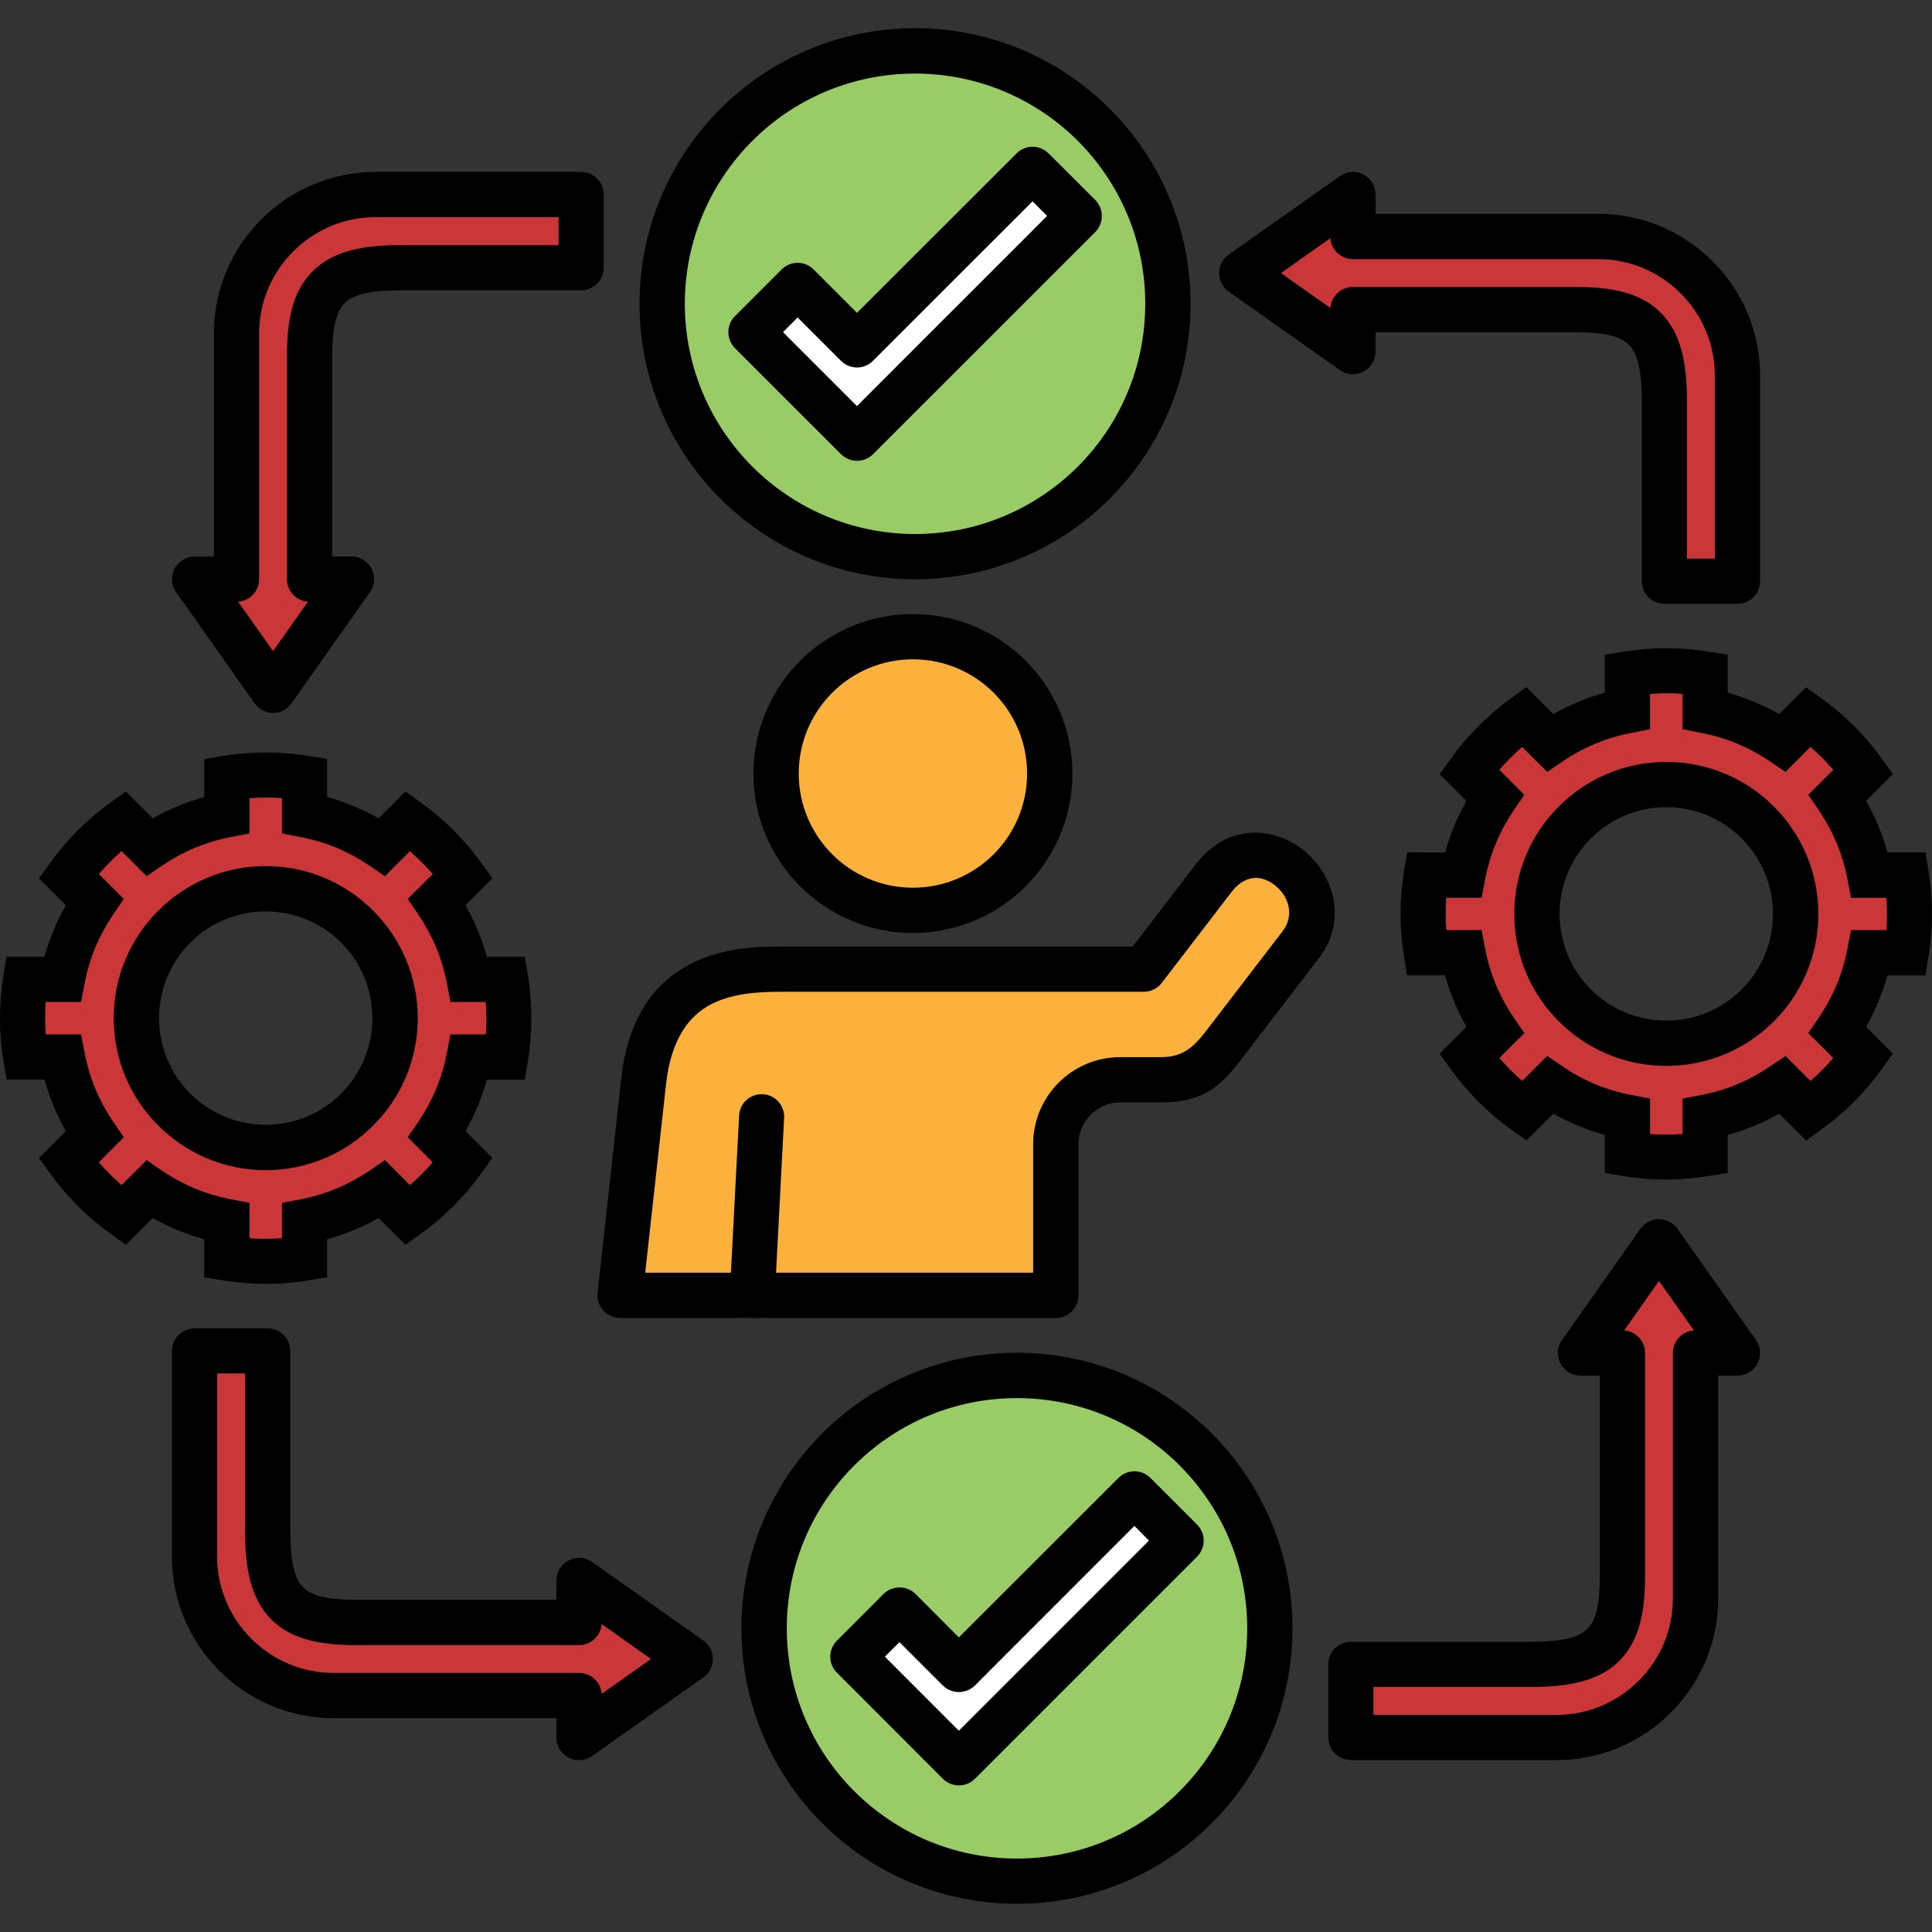
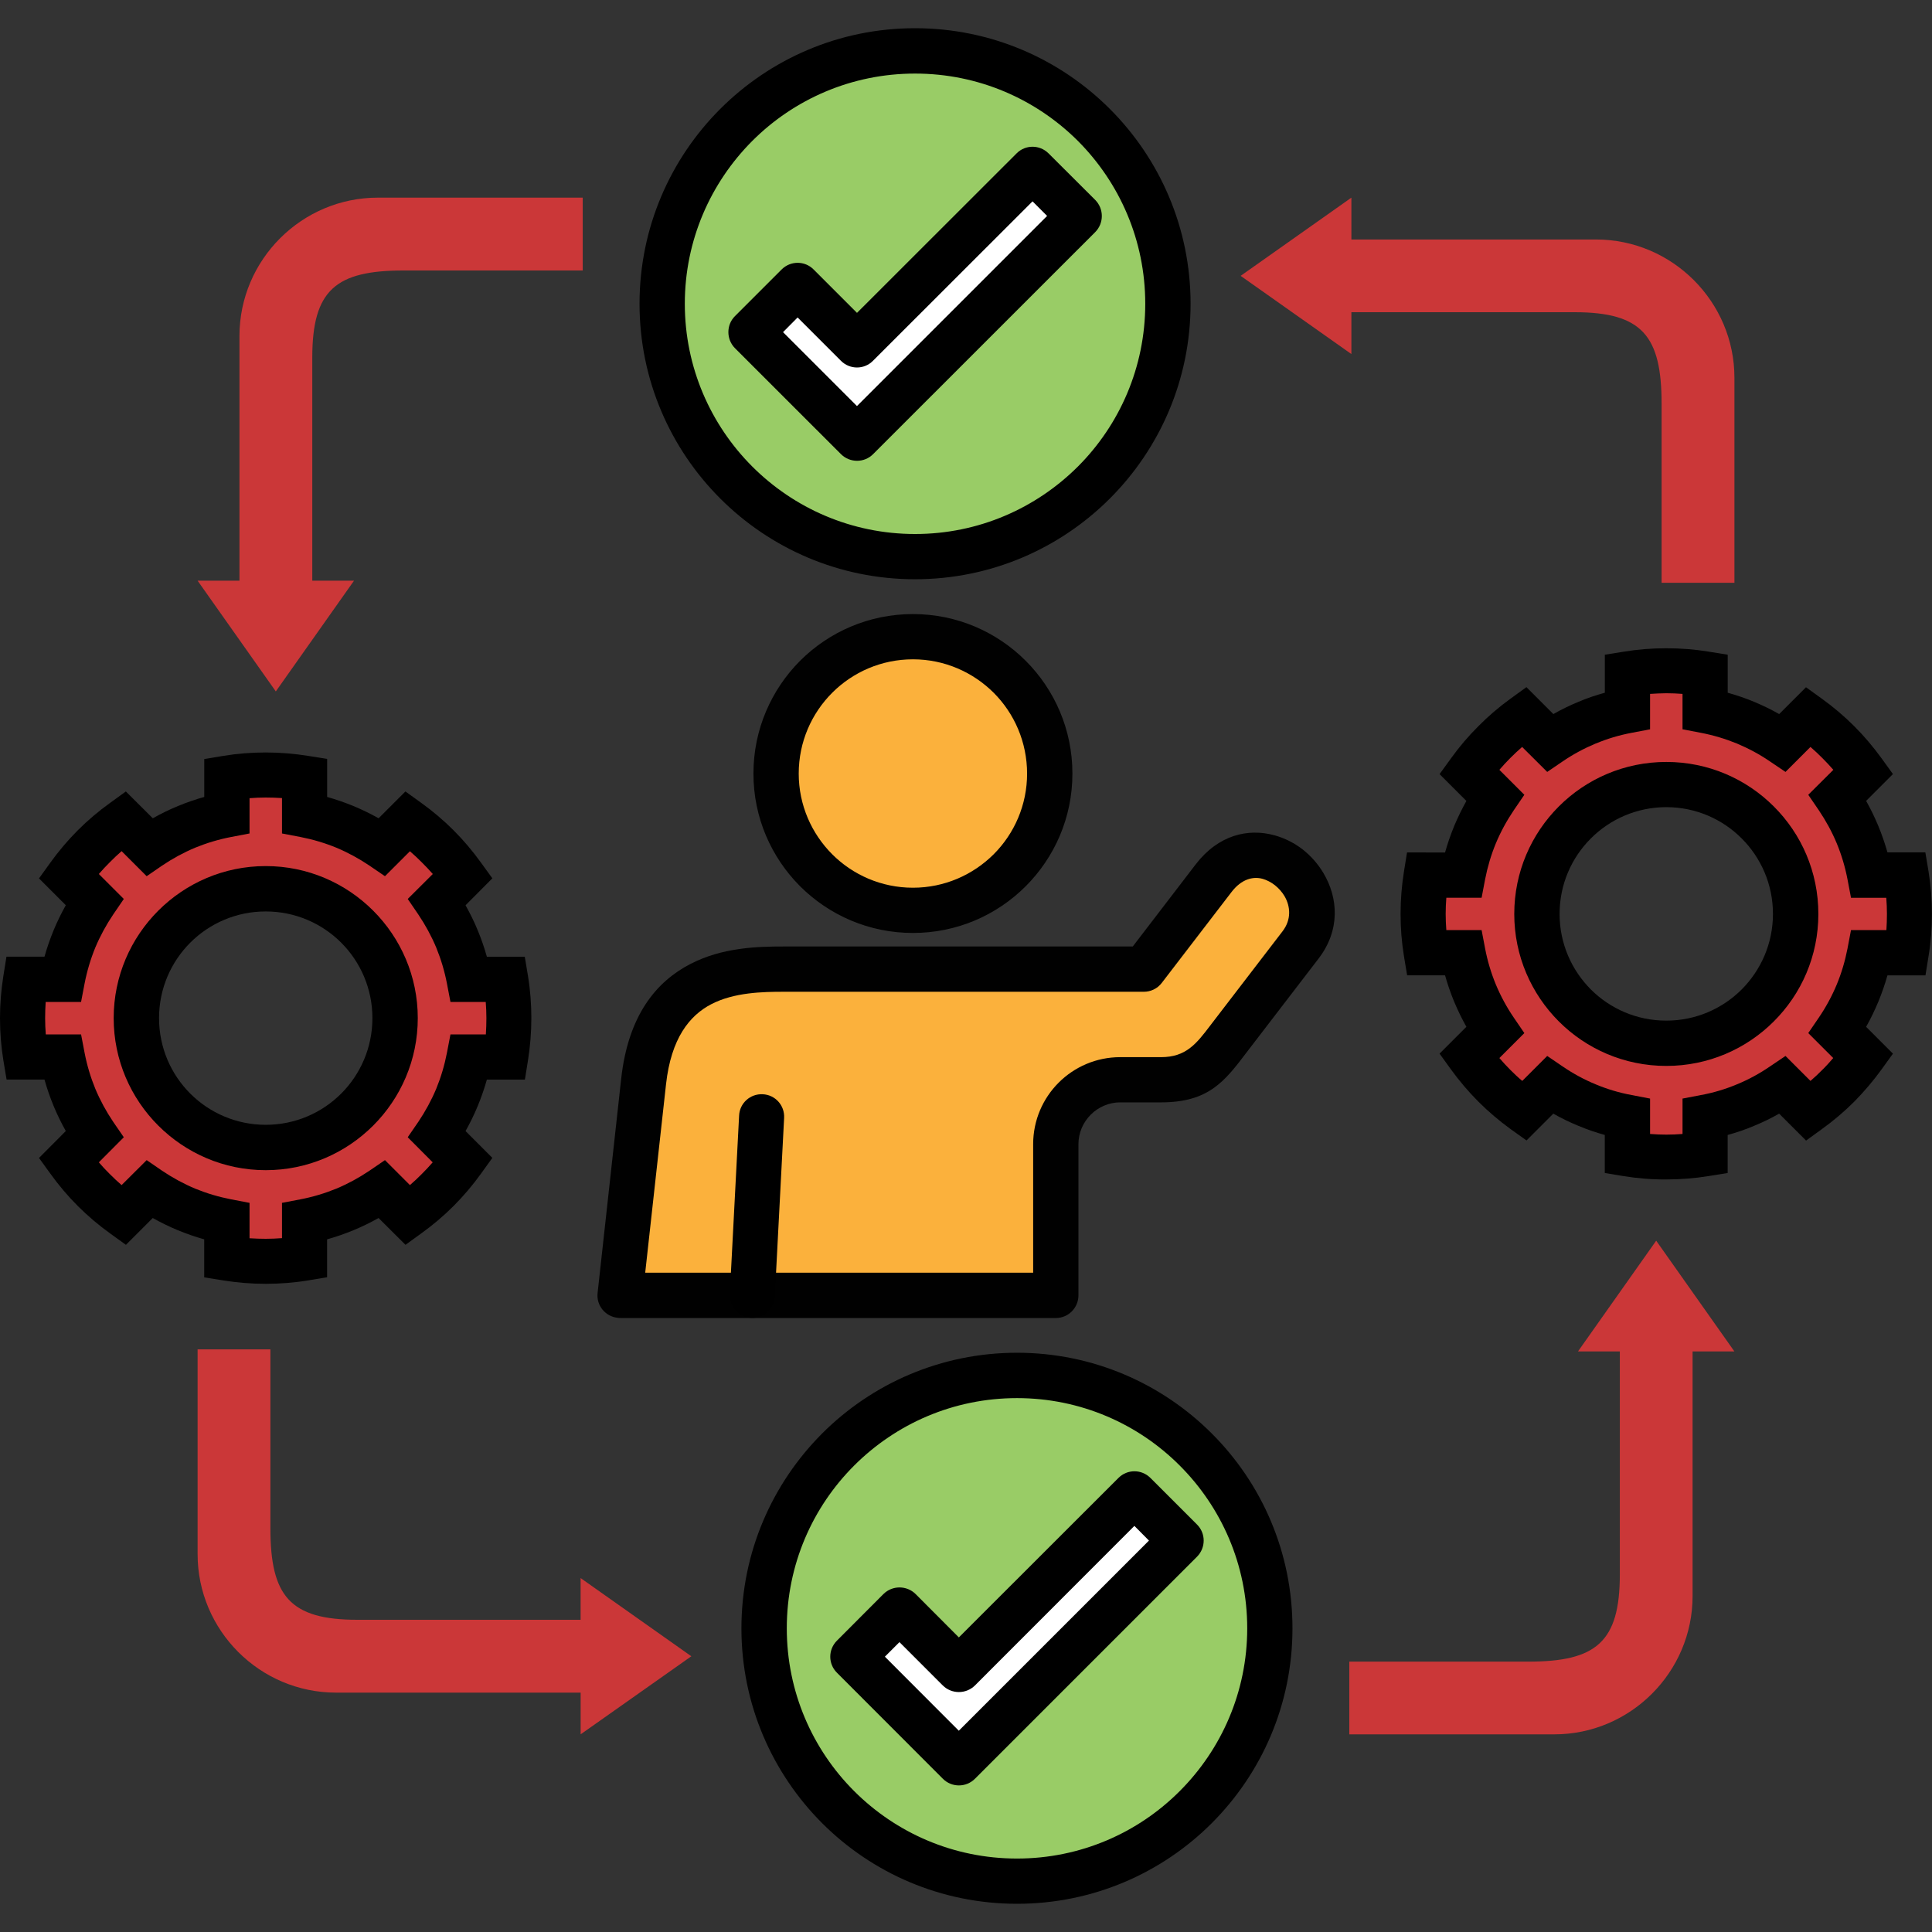
<svg xmlns="http://www.w3.org/2000/svg" id="Layer_1" enable-background="new 0 0 500 500" height="512" viewBox="0 0 500 500" width="512">
  <rect x="0" y="0" width="500" height="500" fill="#333333" stroke="none" />
  <g>
    <path clip-rule="evenodd" d="m150.26 448.85 28.66-20.21-28.66-20.24v10.8h-57.77c-17.49 0-22.51-6.18-22.51-23.7v-46.29h-18.84v53.01c0 19.73 16.1 35.83 35.83 35.83h63.3v10.8zm-99.12-298.57 20.24 28.66 20.24-28.66h-10.8v-57.77c0-17.52 6.15-22.51 23.67-22.51h46.32v-18.85c-17.66 0-35.35 0-53.01 0-19.73 0-35.83 16.1-35.83 35.83v63.3zm397.72 199.47-20.24-28.66-20.24 28.66h10.83v57.74c0 17.52-6.18 22.54-23.7 22.54h-46.31v18.82h53.04c19.7 0 35.8-16.1 35.8-35.8v-63.3zm-99.12-298.6-28.66 20.24 28.66 20.24v-10.83h57.77c17.52 0 22.51 6.18 22.51 23.7v46.32h18.85c0-17.69 0-35.35 0-53.04 0-19.7-16.1-35.8-35.83-35.8h-63.3z" fill="#cb3738" fill-rule="evenodd" />
-     <path d="m155.71 438.36 12.78-9.01-12.78-9.04c-.23 3.03-2.75 5.44-5.84 5.44h-58c-10.52 0-17.49-2.1-22.2-7.2-4.59-4.99-6.26-12.16-6.26-22.45h.03v-40.65h-7.23v47.4h-.03c0 8.25 3.4 15.79 8.87 21.26 5.44 5.44 12.98 8.84 21.26 8.84h63.55c3.1 0 5.62 2.38 5.85 5.41zm26.3-4.22-28.49 20.1c-.99.79-2.27 1.28-3.66 1.28-3.23 0-5.87-2.61-5.87-5.87v-4.99h-57.68c-11.51 0-21.97-4.71-29.54-12.27s-12.27-18-12.27-29.54v-53.23c0-3.23 2.64-5.84 5.84-5.84h18.94c3.23 0 5.84 2.61 5.84 5.84v46.49h.03c0 7.31.82 12.02 3.15 14.51 2.21 2.41 6.52 3.4 13.58 3.4h52.12v-4.99h.03c-.03-1.16.34-2.32 1.05-3.37 1.87-2.64 5.5-3.26 8.16-1.42l28.69 20.27c.57.4 1.08.88 1.5 1.47 1.84 2.63 1.22 6.29-1.42 8.16zm-120.39-278.42 9.04 12.78 9.04-12.78c-3.06-.23-5.44-2.75-5.44-5.84 0-.2 0-.37.03-.54v-57.46h-.03c0-10.52 2.1-17.52 7.2-22.2 4.99-4.59 12.16-6.26 22.45-6.26v.03h40.65v-7.23h-47.4v-.02c-8.28 0-15.79 3.4-21.26 8.87-5.47 5.44-8.84 12.98-8.84 21.26v63.55c.01 3.09-2.37 5.61-5.44 5.84zm4.26 26.28-20.3-28.77c-.68-.94-1.08-2.1-1.08-3.34 0-3.23 2.64-5.84 5.84-5.84h5.02v-57.72c0-11.51 4.68-21.97 12.27-29.57 7.54-7.54 18-12.25 29.54-12.25v-.03h53.23v.03c3.23 0 5.84 2.61 5.84 5.84v18.94c0 3.2-2.61 5.81-5.84 5.81h-46.49v.03c-7.31 0-12.02.85-14.54 3.15-2.38 2.24-3.4 6.55-3.4 13.61v52.13h5.02c1.16 0 2.32.34 3.34 1.08 2.66 1.84 3.29 5.5 1.42 8.14l-20.24 28.69c-.4.6-.88 1.11-1.47 1.53-2.64 1.83-6.29 1.2-8.16-1.46zm372.5 162.31-9.04-12.78-9.01 12.78c3.03.23 5.41 2.75 5.41 5.84v58c0 10.52-2.1 17.49-7.2 22.2-4.96 4.56-12.13 6.24-22.45 6.24h-40.65v7.23h47.4c8.28 0 15.82-3.4 21.26-8.84 5.47-5.47 8.84-12.98 8.84-21.26v-63.55c-.01-3.11 2.4-5.63 5.44-5.86zm-4.26-26.31 20.1 28.49c.79.99 1.28 2.27 1.28 3.66 0 3.23-2.61 5.87-5.84 5.87h-4.99v57.69c0 11.51-4.71 21.97-12.27 29.54-7.6 7.57-18.06 12.27-29.57 12.27h-53.23v-.03c-3.23 0-5.84-2.61-5.84-5.84v-18.91c0-3.23 2.61-5.84 5.84-5.84h46.49c7.29 0 12.02-.85 14.54-3.17 2.41-2.21 3.4-6.52 3.4-13.58v-52.13h-5.02v-.03c-1.16 0-2.32-.34-3.34-1.05-2.64-1.87-3.29-5.53-1.42-8.16l20.24-28.69c.4-.57.88-1.08 1.47-1.5 2.67-1.88 6.29-1.22 8.16 1.41zm-89.83-256.36-12.78 9.04 12.78 9.01c.23-3.03 2.75-5.41 5.84-5.41h58c10.52 0 17.52 2.1 22.2 7.2 4.59 4.99 6.26 12.16 6.26 22.45h-.03v40.65h7.23v-47.4c0-8.28-3.37-15.82-8.84-21.26-5.44-5.47-12.98-8.84-21.26-8.84h-63.55c-3.1 0-5.62-2.41-5.85-5.44zm-26.3 4.25 28.49-20.1c.99-.82 2.27-1.3 3.66-1.3 3.23 0 5.87 2.64 5.87 5.87v4.99h57.69c11.51 0 21.97 4.71 29.54 12.27 7.6 7.6 12.27 18.03 12.27 29.57v53.23c0 3.23-2.64 5.84-5.84 5.84h-18.94c-3.2 0-5.84-2.61-5.84-5.84v-46.49c0-7.31-.85-12.02-3.17-14.54-2.21-2.41-6.52-3.4-13.58-3.4h-52.14v4.99c0 1.16-.37 2.35-1.08 3.37-1.87 2.64-5.5 3.29-8.14 1.42l-28.71-20.24c-.57-.4-1.08-.88-1.5-1.5-1.84-2.64-1.22-6.27 1.42-8.14z" />
    <path clip-rule="evenodd" d="m7.62 253.43h9.44c1.39-7.29 4.25-14.06 8.31-19.98l-6.69-6.66c3.88-5.41 8.65-10.2 14.14-14.17l6.69 6.69c5.9-4.03 12.67-6.89 19.98-8.28v-9.44c6.75-1.11 13.49-1.08 19.98-.03v9.47c7.31 1.39 14.09 4.25 19.98 8.28l6.69-6.69c5.39 3.91 10.2 8.67 14.14 14.14l-6.69 6.69c4.03 5.92 6.92 12.7 8.28 19.98h9.47c1.11 6.77 1.05 13.52 0 20.01h-9.47c-1.36 7.29-4.25 14.06-8.28 19.98l6.69 6.69c-3.88 5.39-8.65 10.18-14.14 14.14l-6.69-6.69c-5.9 4.03-12.67 6.89-19.98 8.28v9.47c-6.75 1.08-13.49 1.05-19.98 0v-9.47c-7.31-1.39-14.09-4.25-19.98-8.28l-6.69 6.69c-5.39-3.91-10.2-8.65-14.14-14.14l6.69-6.69c-4.05-5.92-6.92-12.7-8.31-19.98h-9.44c-1.1-6.77-1.05-13.52 0-20.01zm28.52 10.01c0-18.43 14.94-33.34 33.34-33.34 18.43 0 33.36 14.91 33.36 33.34s-14.94 33.34-33.36 33.34c-18.4-.01-33.34-14.92-33.34-33.34z" fill="#cb3738" fill-rule="evenodd" />
    <path d="m6.66 247.59h4.85c.65-2.32 1.45-4.59 2.35-6.8.94-2.27 2.01-4.45 3.17-6.52l-6.94-6.94 2.92-4.05c2.15-3 4.54-5.81 7.11-8.39s5.39-4.96 8.42-7.14l4.03-2.92 6.97 6.94c2.07-1.16 4.25-2.24 6.52-3.17 2.21-.91 4.48-1.7 6.8-2.35v-9.81l4.93-.82c3.63-.6 7.31-.88 10.97-.88 3.74 0 7.4.31 10.97.88l4.93.79v9.84c2.32.65 4.62 1.45 6.8 2.35 2.27.94 4.45 2.01 6.52 3.17l6.94-6.94 4.05 2.92c3 2.15 5.81 4.54 8.39 7.11 2.58 2.58 4.96 5.39 7.14 8.42l2.92 4.03-6.94 6.97c1.16 2.07 2.24 4.25 3.17 6.52.91 2.21 1.7 4.48 2.35 6.8h9.81l.82 4.93c.6 3.63.88 7.31.88 10.97 0 3.74-.31 7.4-.88 10.97l-.79 4.93h-9.84c-.65 2.32-1.45 4.59-2.35 6.8-.94 2.27-2.01 4.45-3.17 6.52l6.94 6.94-2.92 4.05c-2.15 3-4.54 5.81-7.11 8.39-2.58 2.58-5.39 4.96-8.42 7.14l-4.03 2.92-6.97-6.94c-2.07 1.16-4.25 2.24-6.52 3.17-2.21.91-4.48 1.7-6.8 2.35v9.81l-4.93.82c-3.63.6-7.31.88-10.97.88-3.74 0-7.4-.31-10.97-.88l-4.93-.79v-9.84c-2.32-.65-4.59-1.45-6.8-2.35-2.27-.94-4.45-2.01-6.52-3.17l-6.94 6.94-4.05-2.92c-3-2.15-5.81-4.54-8.39-7.11s-4.96-5.39-7.14-8.42l-2.92-4.03 6.94-6.97c-1.16-2.07-2.24-4.25-3.17-6.52-.91-2.21-1.7-4.48-2.35-6.8h-9.81l-.82-4.93c-.6-3.63-.88-7.31-.88-10.97 0-3.74.31-7.4.88-10.97l.79-4.93zm9.5 11.71h-4.34c-.09 1.39-.14 2.81-.14 4.2s.06 2.78.17 4.2h9.13l.91 4.76c.62 3.23 1.56 6.35 2.78 9.33 1.25 2.98 2.81 5.84 4.62 8.53l2.75 4-6.46 6.49c.91 1.05 1.84 2.07 2.83 3.03.99.99 2.01 1.96 3.06 2.86l6.49-6.46 4 2.75c2.69 1.81 5.56 3.37 8.53 4.62 2.98 1.22 6.09 2.15 9.33 2.78l4.76.91v9.16c1.39.09 2.81.14 4.2.14s2.78-.06 4.2-.17v-9.13l4.76-.91c3.23-.62 6.35-1.56 9.33-2.78 2.98-1.25 5.84-2.81 8.53-4.62l4.03-2.75 6.46 6.46c1.05-.91 2.07-1.84 3.03-2.83.99-.99 1.96-2.01 2.86-3.06l-6.46-6.49 2.75-4c1.81-2.69 3.37-5.56 4.62-8.53 1.22-2.98 2.15-6.09 2.78-9.33l.91-4.76h9.16c.09-1.39.14-2.81.14-4.2s-.06-2.78-.17-4.2h-9.13l-.91-4.76c-.62-3.23-1.56-6.35-2.78-9.33-1.25-2.98-2.81-5.84-4.62-8.53l-2.75-4.03 6.49-6.46c-.94-1.05-1.87-2.07-2.86-3.03-.99-.99-2.01-1.96-3.06-2.86l-6.46 6.46-4.03-2.75c-2.69-1.81-5.56-3.37-8.53-4.62-2.98-1.22-6.09-2.15-9.33-2.78l-4.76-.91v-9.16c-1.39-.09-2.81-.14-4.2-.14s-2.78.06-4.2.17v9.13l-4.76.91c-3.23.62-6.35 1.56-9.33 2.78-2.98 1.25-5.84 2.81-8.53 4.62l-4 2.75-6.49-6.49c-1.05.94-2.07 1.87-3.03 2.86-.99.99-1.96 2.01-2.86 3.06l6.46 6.46-2.75 4.03c-1.81 2.69-3.37 5.56-4.62 8.53-1.22 2.98-2.15 6.09-2.78 9.33l-.91 4.76zm13.26 4.19c0-10.86 4.42-20.69 11.54-27.81s16.95-11.54 27.81-11.54 20.69 4.42 27.81 11.54 11.54 16.95 11.54 27.81-4.42 20.69-11.54 27.81c-7.11 7.11-16.95 11.54-27.81 11.54s-20.69-4.42-27.81-11.54c-7.12-7.11-11.54-16.95-11.54-27.81zm19.82-19.53c-4.99 4.99-8.08 11.91-8.08 19.53 0 7.63 3.09 14.54 8.08 19.53s11.91 8.08 19.53 8.08c7.63 0 14.54-3.09 19.53-8.08s8.08-11.91 8.08-19.53c0-7.63-3.09-14.54-8.08-19.53s-11.91-8.08-19.53-8.08c-7.63 0-14.54 3.09-19.53 8.08z" />
    <path clip-rule="evenodd" d="m368.64 226.59h9.47c1.36-7.31 4.25-14.09 8.28-19.98l-6.69-6.69c3.88-5.39 8.65-10.2 14.14-14.17l6.69 6.72c5.92-4.05 12.67-6.92 19.98-8.31v-9.44c6.77-1.11 13.49-1.08 20.01 0v9.44c7.29 1.39 14.06 4.25 19.96 8.31l6.69-6.69c5.41 3.88 10.2 8.65 14.17 14.14l-6.69 6.69c4.03 5.9 6.89 12.67 8.28 19.98h9.44c1.11 6.75 1.08 13.49 0 19.98h-9.44c-1.39 7.31-4.25 14.09-8.28 19.98l6.66 6.69c-3.88 5.39-8.65 10.2-14.12 14.14l-6.72-6.69c-5.9 4.03-12.67 6.92-19.96 8.28v9.47c-6.77 1.11-13.52 1.05-20.01 0v-9.47c-7.31-1.36-14.06-4.25-19.98-8.28l-6.69 6.69c-5.39-3.88-10.2-8.65-14.14-14.14l6.69-6.69c-4.03-5.9-6.92-12.67-8.28-19.98h-9.47c-1.09-6.75-1.03-13.49.01-19.98zm28.52 9.97c0-18.4 14.94-33.34 33.36-33.34 18.4 0 33.34 14.94 33.34 33.34 0 18.43-14.94 33.36-33.34 33.36-18.42.01-33.36-14.93-33.36-33.36z" fill="#cb3738" fill-rule="evenodd" />
    <path d="m369.13 220.63h4.85c.65-2.35 1.45-4.62 2.35-6.83.94-2.24 2.01-4.42 3.17-6.52l-6.94-6.94 2.92-4.03c2.15-3 4.54-5.81 7.14-8.39 2.55-2.58 5.36-4.99 8.39-7.17l4.03-2.92 6.97 6.97c2.07-1.19 4.25-2.24 6.49-3.17 2.21-.94 4.48-1.7 6.83-2.35v-9.84l4.93-.79c3.63-.6 7.31-.88 10.97-.88 3.74 0 7.4.28 11 .88l4.9.79v9.84c2.32.65 4.62 1.42 6.83 2.35 2.24.94 4.42 1.98 6.49 3.17l6.94-6.94 4.05 2.92c3 2.15 5.81 4.54 8.39 7.11s4.96 5.39 7.14 8.39l2.92 4.05-6.94 6.94c1.19 2.1 2.24 4.28 3.17 6.52.91 2.21 1.7 4.48 2.35 6.8h9.81l.82 4.93c.6 3.66.88 7.31.88 11 0 3.71-.28 7.4-.88 10.97l-.79 4.93h-9.84c-.65 2.32-1.45 4.59-2.35 6.8-.94 2.24-1.98 4.42-3.17 6.52l6.94 6.94-2.92 4.05c-2.15 2.98-4.54 5.78-7.11 8.39-2.58 2.58-5.39 4.96-8.42 7.14l-4.03 2.92-6.97-6.97c-2.07 1.19-4.25 2.24-6.52 3.17-2.18.94-4.48 1.7-6.8 2.35v9.84l-4.9.79c-3.66.6-7.34.88-11 .88-3.74.03-7.4-.28-10.97-.85l-4.93-.82v-9.84c-2.32-.65-4.59-1.42-6.8-2.35-2.27-.94-4.45-1.98-6.52-3.17l-6.94 6.94-4.05-2.89c-3-2.18-5.81-4.56-8.39-7.14s-4.96-5.39-7.14-8.39l-2.92-4.05 6.94-6.94c-1.16-2.1-2.24-4.28-3.17-6.52-.91-2.21-1.7-4.48-2.35-6.8h-9.81l-.82-4.93c-.6-3.66-.88-7.31-.88-11 0-3.71.31-7.4.88-10.97l.79-4.9h4.99zm9.49 11.71h-4.31c-.11 1.39-.17 2.78-.17 4.17s.06 2.78.17 4.2h9.13l.91 4.79c.62 3.23 1.56 6.35 2.78 9.3 1.25 3 2.81 5.87 4.62 8.53l2.75 4.03-6.46 6.46c.91 1.05 1.84 2.07 2.83 3.06s2.01 1.96 3.09 2.86l6.46-6.46 4 2.72c2.69 1.84 5.56 3.4 8.53 4.62 2.98 1.25 6.09 2.18 9.33 2.78l4.76.91v9.16c1.42.11 2.81.17 4.2.17s2.78-.06 4.2-.17v-9.16l4.76-.91c3.26-.6 6.35-1.53 9.33-2.78 2.98-1.22 5.84-2.78 8.53-4.62l4.03-2.72 6.46 6.46c1.05-.91 2.07-1.84 3.03-2.83 1.02-.99 1.96-2.04 2.86-3.09l-6.46-6.46 2.75-4.03c1.81-2.66 3.37-5.53 4.62-8.53 1.22-2.95 2.15-6.07 2.78-9.3l.91-4.79h9.16c.09-1.39.14-2.78.14-4.17s-.06-2.78-.17-4.2h-9.13l-.91-4.79c-.62-3.23-1.56-6.35-2.78-9.3-1.25-3-2.81-5.84-4.62-8.53l-2.75-4.03 6.49-6.46c-.91-1.05-1.87-2.07-2.86-3.06s-2.01-1.96-3.06-2.86l-6.46 6.46-4.03-2.72c-2.69-1.84-5.56-3.37-8.53-4.62-2.98-1.22-6.07-2.15-9.33-2.78l-4.76-.91v-9.16c-1.39-.11-2.81-.17-4.2-.17-1.39.03-2.78.06-4.2.17v9.16l-4.76.91c-3.2.6-6.32 1.53-9.3 2.78h-.03c-2.98 1.25-5.84 2.78-8.53 4.62l-4 2.72-6.49-6.46c-1.05.91-2.07 1.87-3.03 2.83-.99.99-1.96 2.04-2.86 3.09l6.46 6.46-2.75 4.03c-1.81 2.69-3.37 5.53-4.62 8.53-1.22 2.95-2.15 6.07-2.78 9.3l-.91 4.79zm13.27 4.2c0-10.89 4.42-20.72 11.54-27.84 7.11-7.11 16.95-11.51 27.81-11.51s20.69 4.39 27.81 11.51c7.14 7.11 11.54 16.95 11.54 27.84 0 10.86-4.39 20.69-11.54 27.81-7.11 7.11-16.95 11.51-27.81 11.51s-20.69-4.39-27.81-11.51-11.54-16.96-11.54-27.81zm19.81-19.54c-4.99 4.99-8.08 11.88-8.08 19.53 0 7.63 3.09 14.51 8.08 19.53 4.99 4.99 11.91 8.08 19.53 8.08 7.63 0 14.54-3.09 19.53-8.08 4.99-5.02 8.08-11.91 8.08-19.53 0-7.65-3.09-14.54-8.08-19.53-4.99-5.02-11.91-8.11-19.53-8.11-7.62.01-14.54 3.1-19.53 8.11z" />
    <path clip-rule="evenodd" d="m313.82 227.38-17.97 23.41h-92.83c-12.05 0-33 .68-36.11 29.03l-6.09 55.08h112.34v-38.95c0-9.16 7.48-16.64 16.64-16.64h10.52c9.95 0 13.15-5.05 18.26-11.68l17.69-23.05c10.69-13.97-10.4-32.9-22.45-17.2zm-77.5-62.28c19.47 0 35.26 15.79 35.26 35.29 0 19.47-15.79 35.26-35.26 35.26s-35.26-15.79-35.26-35.26c0-19.5 15.79-35.29 35.26-35.29z" fill="#fbb13c" fill-rule="evenodd" />
    <path d="m318.73 230.84-18.06 23.53c-1.13 1.5-2.89 2.3-4.65 2.3h-93.2c-5.41 0-12.84.14-18.77 3.23-5.61 2.92-10.37 8.84-11.68 20.69l-5.39 48.78h100.4v-33.25c0-6.21 2.52-11.85 6.6-15.93s9.72-6.6 15.93-6.6h10.57c6.49 0 9.16-3.49 12.76-8.22l.91-1.19 17.77-23.16c2.32-3.03 2.07-6.43.51-9.1-.65-1.08-1.5-2.04-2.49-2.83-.99-.77-2.07-1.33-3.15-1.64-2.54-.72-5.54.1-8.06 3.39zm-25.57 14.11 16.27-21.23c5.92-7.71 13.61-9.41 20.44-7.54 2.66.74 5.16 2.01 7.31 3.69 2.1 1.67 3.94 3.74 5.33 6.09 3.83 6.43 4.39 14.77-1.28 22.14l-17.77 23.16-.91 1.19c-5.61 7.4-9.78 12.84-22.05 12.84h-10.57c-2.98 0-5.67 1.22-7.63 3.17-1.98 1.98-3.2 4.68-3.2 7.65v39.12c0 3.23-2.61 5.87-5.84 5.87h-112.79c-.23 0-.43-.03-.65-.06-3.2-.34-5.53-3.23-5.16-6.43l6.09-55.33c1.81-16.61 9.16-25.26 17.89-29.79 8.39-4.34 17.52-4.54 24.18-4.54zm-56.89-86.03c11.4 0 21.71 4.62 29.17 12.08 7.48 7.48 12.1 17.8 12.1 29.2s-4.62 21.69-12.1 29.17c-7.46 7.46-17.77 12.08-29.17 12.08s-21.71-4.62-29.2-12.08c-7.46-7.48-12.08-17.77-12.08-29.17s4.62-21.71 12.08-29.2c7.48-7.46 17.8-12.08 29.2-12.08zm20.89 20.36c-5.36-5.33-12.73-8.65-20.89-8.65s-15.56 3.32-20.89 8.65c-5.36 5.36-8.67 12.76-8.67 20.92 0 8.14 3.32 15.53 8.67 20.89 5.33 5.33 12.73 8.65 20.89 8.65s15.53-3.32 20.89-8.65c5.36-5.36 8.65-12.76 8.65-20.89-.01-8.17-3.3-15.57-8.65-20.92z" fill="#010101" />
    <path d="m191.28 288.72c.14-3.23 2.89-5.7 6.12-5.53 3.23.14 5.7 2.89 5.53 6.12l-2.41 46.23c-.14 3.2-2.89 5.7-6.12 5.53s-5.7-2.92-5.53-6.12z" />
    <path clip-rule="evenodd" d="m236.86 144.47c35.91 0 65.2-29.28 65.2-65.17 0-35.91-29.28-65.2-65.2-65.2-35.89 0-65.17 29.28-65.17 65.2 0 35.88 29.28 65.17 65.17 65.17z" fill="#9c6" fill-rule="evenodd" />
    <path d="m236.8 7.3c19.7 0 37.53 7.99 50.43 20.89s20.89 30.73 20.89 50.43c0 19.67-7.99 37.5-20.89 50.4s-30.73 20.89-50.43 20.89c-19.67 0-37.5-7.99-50.4-20.89s-20.89-30.73-20.89-50.4c0-19.7 7.99-37.53 20.89-50.43 12.9-12.9 30.73-20.89 50.4-20.89zm42.16 29.17c-10.8-10.77-25.68-17.43-42.15-17.43-16.44 0-31.35 6.66-42.12 17.43-10.77 10.8-17.46 25.68-17.46 42.15 0 16.44 6.69 31.35 17.46 42.12s25.68 17.46 42.12 17.46c16.47 0 31.35-6.69 42.15-17.46 10.77-10.77 17.43-25.68 17.43-42.12 0-16.47-6.66-31.35-17.43-42.15z" />
    <path clip-rule="evenodd" d="m194.57 86.61 12.02-12.02 15.3 15.31 45.25-45.24 12.01 12.02-57.26 57.26z" fill="#fff" fill-rule="evenodd" />
    <path d="m190.2 81.82 12.08-12.08c2.3-2.3 6.01-2.3 8.28 0l11.23 11.23 41.3-41.27c2.27-2.3 5.98-2.3 8.28 0l12.08 12.05c2.27 2.3 2.27 6.01 0 8.31l-57.51 57.49c-2.27 2.27-5.98 2.27-8.28 0l-27.46-27.45c-2.26-2.3-2.26-6.01 0-8.28zm16.22.34-3.77 3.8 19.13 19.13 49.21-49.21-3.77-3.77-41.3 41.27c-2.27 2.3-5.98 2.3-8.28 0z" />
    <path clip-rule="evenodd" d="m263.14 485.9c35.89 0 65.17-29.28 65.17-65.17 0-35.91-29.28-65.2-65.17-65.2-35.91 0-65.2 29.28-65.2 65.2 0 35.89 29.28 65.17 65.2 65.17z" fill="#9c6" fill-rule="evenodd" />
    <path d="m263.2 350.09c19.67 0 37.5 7.99 50.4 20.89 12.93 12.9 20.89 30.73 20.89 50.43s-7.97 37.5-20.89 50.43c-12.9 12.9-30.73 20.86-50.4 20.86-19.7 0-37.53-7.97-50.43-20.86-12.9-12.93-20.89-30.73-20.89-50.43s7.99-37.5 20.89-50.43c12.89-12.89 30.72-20.89 50.43-20.89zm42.12 29.2c-10.77-10.8-25.68-17.46-42.12-17.46-16.47 0-31.35 6.66-42.15 17.46-10.77 10.77-17.43 25.65-17.43 42.12 0 16.44 6.66 31.35 17.43 42.12 10.8 10.8 25.68 17.46 42.15 17.46 16.44 0 31.35-6.66 42.12-17.46 10.77-10.77 17.46-25.68 17.46-42.12 0-16.47-6.69-31.35-17.46-42.12z" />
    <path clip-rule="evenodd" d="m220.85 428.04 12.01-12.01 15.31 15.3 45.24-45.24 12.02 12.02-57.26 57.26z" fill="#fff" fill-rule="evenodd" />
    <path d="m216.59 424.61 12.05-12.08c2.3-2.27 6.01-2.27 8.31 0l11.2 11.23 41.3-41.27c2.3-2.3 5.98-2.3 8.28 0l12.08 12.08c2.27 2.27 2.27 5.98 0 8.28l-57.49 57.49c-2.3 2.3-6.01 2.3-8.31 0l-27.41-27.44c-2.3-2.28-2.3-5.99-.01-8.29zm16.19.37-3.77 3.77 19.13 19.16 49.21-49.21-3.77-3.8-41.27 41.3c-2.3 2.27-6.01 2.27-8.31 0z" />
  </g>
</svg>